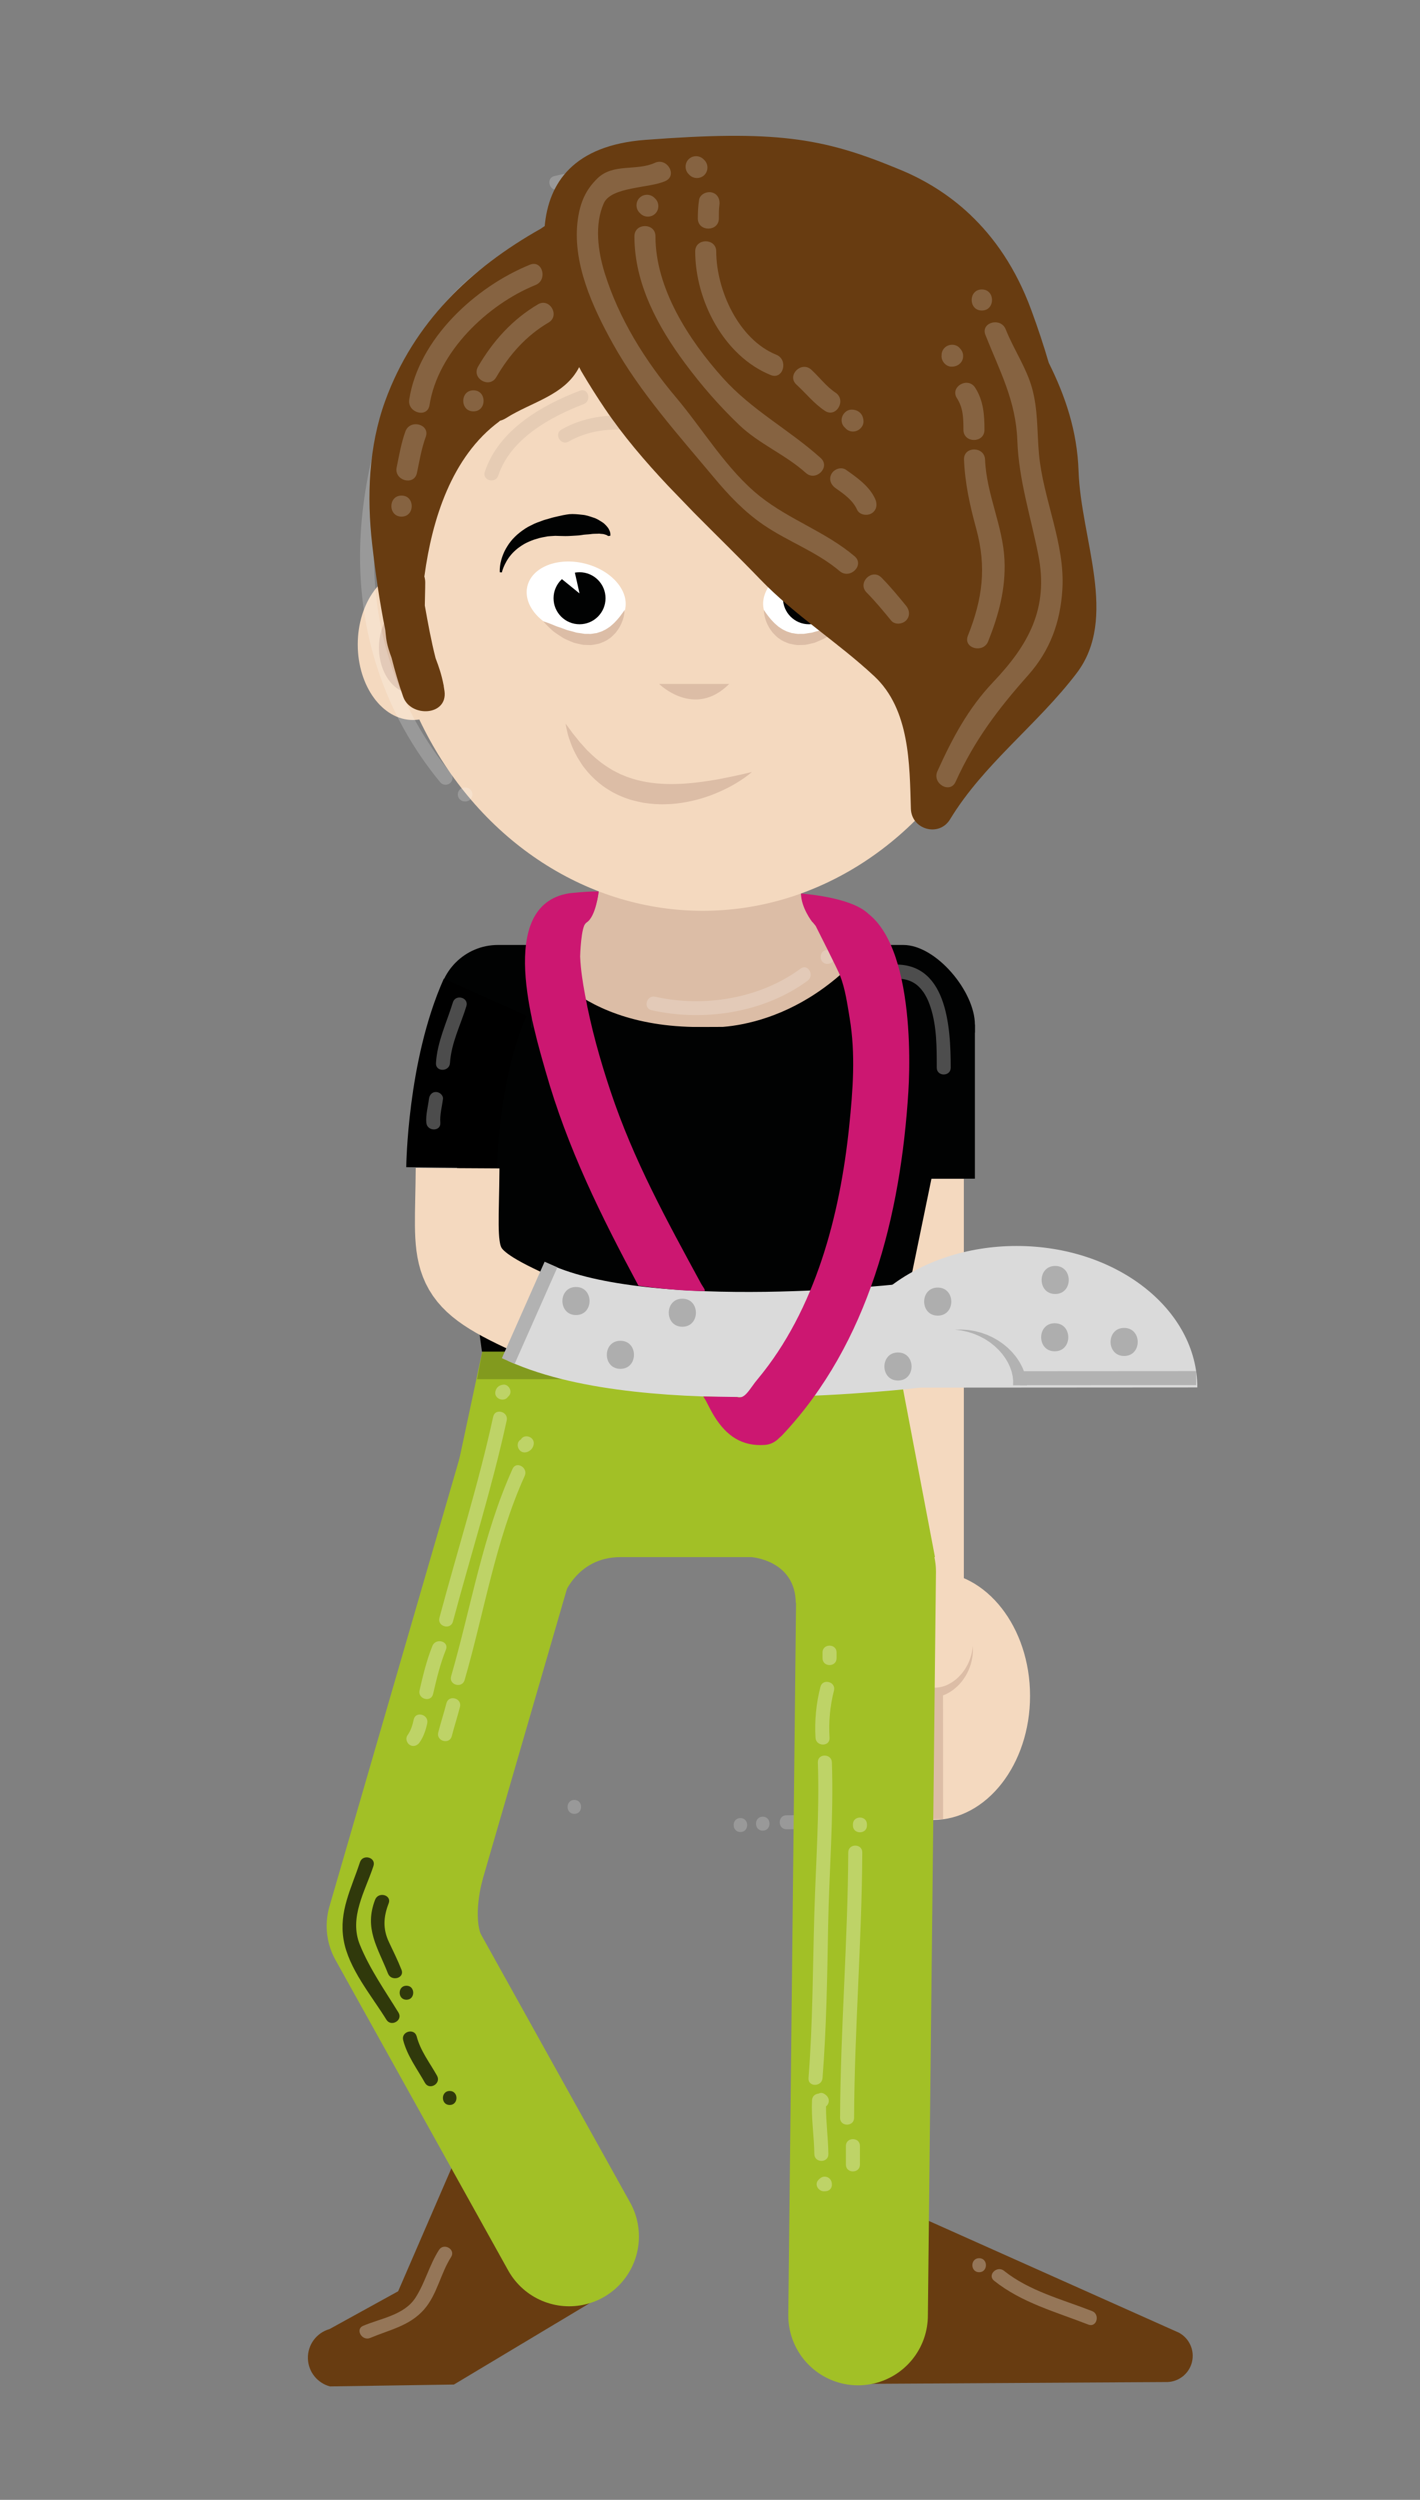
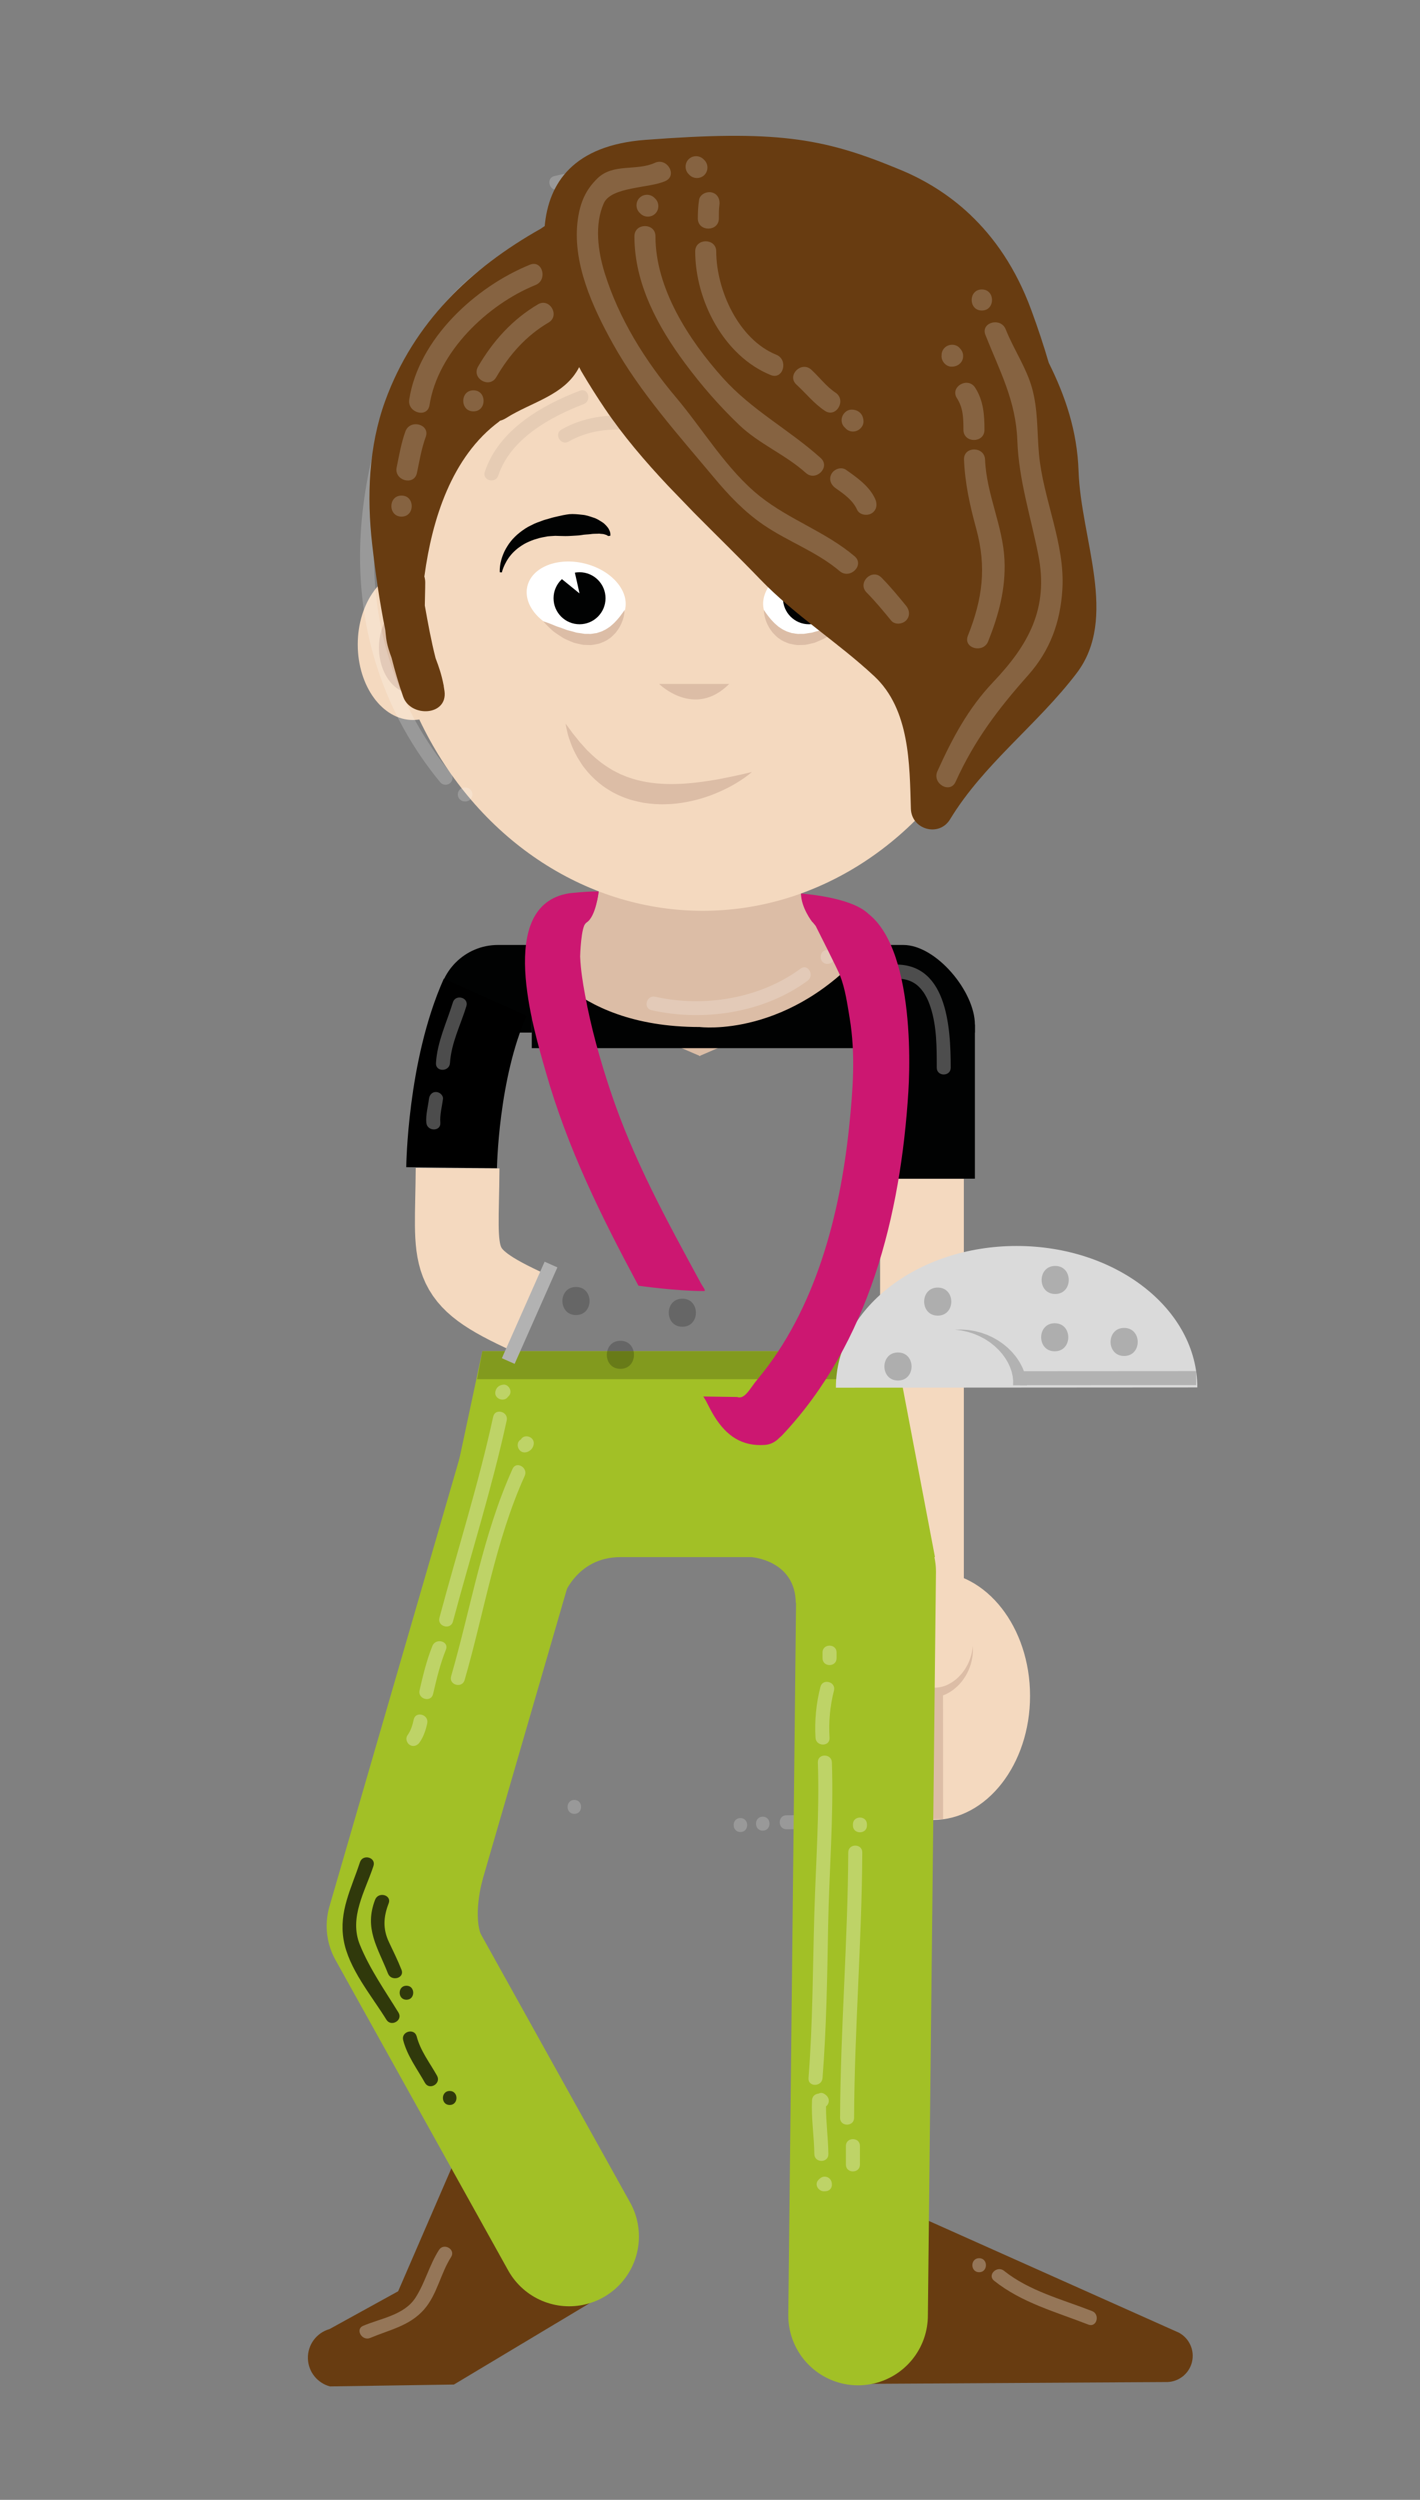
<svg xmlns="http://www.w3.org/2000/svg" version="1.1" x="0px" y="0px" width="202.49px" height="356.28px" viewBox="0 0 202.49 356.28" enable-background="new 0 0 202.49 356.28" xml:space="preserve">
  <rect x="0" y="0" width="202.49" height="356.28" fill="#808080" stroke="none" />
  <g id="BG">
</g>
  <g id="Ebene_3">
</g>
  <g id="Ebene_1">
    <g>
      <line fill="none" stroke="#F4D9BF" stroke-width="11.941" stroke-linejoin="round" stroke-miterlimit="10" x1="131.473" y1="168.014" x2="131.473" y2="225.561" />
      <path fill="#DCBDA6" d="M75.69,134.685c16.248-0.723,7.316-19.084,7.316-19.084h16.839v34.918L73.773,139.29L75.69,134.685z" />
      <path fill="#DCBDA6" d="M123.866,134.685c-16.247-0.723-7.318-19.084-7.318-19.084H99.709v34.918l26.071-11.229L123.866,134.685z" />
      <path fill="#F4D9BF" d="M149.265,91.852c0,5.944-3.523,10.762-7.863,10.762c-4.343,0-7.864-4.818-7.864-10.762    c0-5.945,3.521-10.763,7.864-10.763C145.741,81.089,149.265,85.907,149.265,91.852z" />
      <path fill="#DCBDA6" d="M146.242,92.289c0,3.614-2.143,6.544-4.78,6.544c-2.642,0-4.782-2.93-4.782-6.544    c0-3.613,2.141-6.543,4.782-6.543C144.1,85.745,146.242,88.675,146.242,92.289z" />
      <ellipse fill="#F4D9BF" cx="58.878" cy="91.852" rx="7.864" ry="10.762" />
      <ellipse fill="#DCBDA6" cx="58.818" cy="92.289" rx="4.78" ry="6.544" />
      <path fill="#683C11" d="M71.133,293.409l-14.357,33.144l-9.789,5.39c-1.83,0.515-3.142,2.226-3.08,4.212    c0.06,1.912,1.381,3.487,3.141,3.958l17.68-0.267l20.777-12.443L71.133,293.409z" />
      <path fill="#683C11" d="M131.666,316.178l36.429,16.27c1.483,0.788,2.298,2.509,1.874,4.21c-0.41,1.643-1.845,2.754-3.451,2.832    l-44.627,0.269L131.666,316.178z" />
      <polygon fill="#A2C026" points="133.326,221.92 62.519,221.92 68.782,192.56 127.742,192.56   " />
      <path opacity="0.2" fill-rule="evenodd" clip-rule="evenodd" fill="#010202" d="M90.707,199.52 M115.41,196.563h13.197    l-0.865-3.981H68.785l-0.748,3.981h17.176H115.41z M109.863,199.509" />
-       <polyline fill="#010202" points="137.317,146.2 127.742,192.637 68.723,192.637 62.475,146.531   " />
      <ellipse fill="#F4D9BF" cx="100.208" cy="78.397" rx="45.777" ry="51.413" />
      <ellipse transform="matrix(-0.238 0.971 -0.971 -0.238 184.452 25.789)" fill="#FFFFFF" cx="82.114" cy="85.217" rx="5.075" ry="7.165" />
      <circle fill="#010202" cx="82.642" cy="85.263" r="3.707" />
      <path fill="#F4D9BF" d="M98.438,84.54c0,0,1.217-5.28,2.531,0h1.561v-6.872h-5.504v6.872H98.438z" />
      <path fill="#F4D9BF" d="M95.531,97.493c0,0-0.629,2.929,2.688,2.929l-3.344,2.057l-2.428-2.986L95.531,97.493z" />
      <path fill="#F4D9BF" d="M104.213,97.493c0,0,0.631,2.929-2.687,2.929l3.343,2.057l2.428-2.986L104.213,97.493z" />
      <path fill="#FFFFFF" d="M81.912,81.332l0.729,3.247l-2.606-2.115C80.035,82.463,80.649,81.092,81.912,81.332z" />
      <g>
        <path fill="#010202" d="M71.268,81.564c0,0-0.028-0.323,0.035-0.867c0.061-0.548,0.248-1.331,0.68-2.208     c0.221-0.436,0.503-0.889,0.854-1.339c0.356-0.443,0.79-0.869,1.28-1.258c0.492-0.378,1.031-0.758,1.623-1.026     c0.581-0.319,1.205-0.514,1.828-0.747l0.943-0.269c0.183-0.049,0.259-0.092,0.529-0.145l0.438-0.101     c0.581-0.14,1.154-0.256,1.714-0.324c0.568-0.049,1.241,0.018,1.806,0.084c0.574,0.039,1.131,0.24,1.617,0.405     c0.479,0.136,0.941,0.448,1.304,0.681c0.365,0.237,0.655,0.604,0.84,0.855c0.175,0.323,0.271,0.555,0.274,0.761     c0.021,0.174-0.009,0.302-0.006,0.294l-0.295,0.04c-0.008-0.003-0.04-0.037-0.17-0.103c-0.096-0.068-0.305-0.119-0.494-0.175     c-0.105-0.024-0.255-0.024-0.381-0.038c-0.127-0.018-0.247-0.04-0.428-0.019c-0.338,0.019-0.639-0.01-1.067,0.063     c-0.407,0.053-0.811,0.041-1.272,0.132c-0.468,0.083-0.887,0.068-1.439,0.115c-0.562,0.042-1.146,0.037-1.742,0.012l-0.449-0.015     c-0.023-0.015-0.239,0.008-0.352,0.011c-0.274,0.01-0.548,0.041-0.825,0.06c-0.528,0.106-1.083,0.175-1.58,0.353     c-0.517,0.141-0.996,0.344-1.454,0.562c-0.455,0.224-0.859,0.5-1.236,0.781c-0.369,0.292-0.691,0.605-0.965,0.924     c-0.545,0.641-0.862,1.296-1.062,1.762c-0.195,0.476-0.25,0.758-0.25,0.758L71.268,81.564z" />
      </g>
      <path fill="#FFFFFF" d="M117.096,90.146c3.844-0.945,6.415-3.915,5.748-6.639c-0.67-2.721-4.327-4.163-8.172-3.218    c-3.84,0.943-6.414,3.916-5.745,6.637C109.596,89.648,113.253,91.089,117.096,90.146z" />
      <circle fill="#010202" cx="115.358" cy="85.263" r="3.708" />
      <path fill="#FFFFFF" d="M116.086,81.332l-0.201,2.64l2.076-1.508C117.961,82.463,117.35,81.091,116.086,81.332z" />
      <g>
        <path fill="#010202" d="M126.436,81.585c0,0-0.055-0.283-0.25-0.758c-0.2-0.466-0.518-1.121-1.062-1.762     c-0.273-0.319-0.596-0.633-0.965-0.925c-0.377-0.281-0.781-0.557-1.236-0.781c-0.458-0.218-0.938-0.421-1.454-0.562     c-0.497-0.178-1.052-0.246-1.579-0.353c-0.278-0.019-0.552-0.049-0.826-0.06c-0.111-0.002-0.328-0.025-0.352-0.011l-0.449,0.015     c-0.596,0.026-1.18,0.03-1.742-0.012c-0.553-0.047-0.972-0.032-1.439-0.115c-0.462-0.092-0.865-0.079-1.271-0.133     c-0.429-0.072-0.73-0.044-1.067-0.063c-0.181-0.021-0.301,0.001-0.428,0.019c-0.126,0.014-0.275,0.014-0.381,0.038     c-0.19,0.056-0.399,0.107-0.495,0.175c-0.129,0.066-0.162,0.099-0.168,0.103l-0.297-0.04c0.004,0.008-0.026-0.12-0.004-0.293     c0.003-0.206,0.099-0.438,0.272-0.761c0.185-0.25,0.476-0.618,0.841-0.855c0.361-0.233,0.824-0.545,1.303-0.681     c0.486-0.166,1.044-0.366,1.618-0.405c0.563-0.066,1.237-0.133,1.806-0.084c0.559,0.067,1.133,0.184,1.713,0.324l0.438,0.101     c0.271,0.053,0.347,0.096,0.529,0.145l0.943,0.269c0.623,0.233,1.248,0.428,1.828,0.747c0.592,0.269,1.131,0.649,1.623,1.027     c0.49,0.39,0.924,0.815,1.28,1.258c0.352,0.45,0.634,0.904,0.854,1.339c0.432,0.876,0.62,1.659,0.68,2.207     c0.064,0.544,0.036,0.867,0.036,0.867L126.436,81.585z" />
      </g>
      <g>
        <path fill="#DCBDA6" d="M107.212,110.028c0,0-0.372,0.348-1.097,0.855c-0.725,0.508-1.803,1.18-3.191,1.81     c-0.694,0.317-1.461,0.641-2.3,0.91c-0.835,0.282-1.743,0.511-2.698,0.699c-0.959,0.168-1.965,0.308-3.006,0.318     c-1.039,0.043-2.107-0.049-3.168-0.21c-1.057-0.196-2.111-0.465-3.096-0.889c-0.994-0.396-1.91-0.938-2.733-1.53     c-0.813-0.61-1.526-1.281-2.124-1.973c-0.282-0.361-0.578-0.691-0.814-1.045c-0.226-0.359-0.443-0.706-0.652-1.04     c-0.369-0.688-0.697-1.318-0.901-1.911c-0.213-0.588-0.408-1.089-0.497-1.529c-0.209-0.866-0.29-1.36-0.29-1.36     s0.325,0.401,0.825,1.103c0.23,0.361,0.605,0.743,0.951,1.214c0.172,0.237,0.384,0.467,0.61,0.705     c0.226,0.236,0.431,0.506,0.679,0.757c0.504,0.496,1.051,1.012,1.662,1.5c0.608,0.491,1.284,0.944,2.001,1.364     c0.366,0.196,0.745,0.383,1.124,0.572c0.402,0.144,0.781,0.345,1.198,0.47c0.817,0.287,1.678,0.5,2.556,0.649     c3.529,0.607,7.312,0.098,10.155-0.4c1.42-0.271,2.623-0.526,3.468-0.723C106.725,110.143,107.212,110.028,107.212,110.028z" />
      </g>
      <g>
        <path fill="#DCBDA6" d="M108.927,86.926c0,0,0.118,0.2,0.351,0.516c0.227,0.317,0.559,0.757,1,1.204     c0.207,0.236,0.48,0.433,0.73,0.667c0.289,0.185,0.569,0.405,0.9,0.542c0.307,0.188,0.673,0.249,1.012,0.379     c0.375,0.018,0.727,0.157,1.12,0.105l0.577-0.002c0.193-0.021,0.39-0.062,0.584-0.09c0.195-0.028,0.389-0.057,0.58-0.084     c0.192-0.055,0.381-0.109,0.567-0.163c0.373-0.109,0.753-0.169,1.091-0.32c0.341-0.135,0.675-0.245,0.988-0.346     c0.313-0.097,0.58-0.241,0.836-0.333c0.248-0.105,0.476-0.185,0.662-0.253c0.375-0.134,0.601-0.2,0.601-0.2     s-0.147,0.175-0.425,0.463c-0.141,0.142-0.31,0.319-0.516,0.508c-0.21,0.184-0.423,0.43-0.714,0.614     c-0.282,0.199-0.592,0.415-0.933,0.625c-0.326,0.234-0.723,0.402-1.133,0.578c-0.205,0.086-0.416,0.173-0.628,0.262     c-0.225,0.063-0.458,0.115-0.693,0.167c-0.236,0.047-0.47,0.116-0.716,0.143l-0.754,0.022c-0.5,0.043-1.014-0.121-1.503-0.209     c-0.472-0.194-0.948-0.357-1.327-0.659c-0.416-0.246-0.711-0.604-1.008-0.905c-0.258-0.337-0.492-0.657-0.644-0.985     c-0.343-0.633-0.479-1.211-0.548-1.611C108.916,87.159,108.927,86.926,108.927,86.926z" />
      </g>
      <g>
        <path fill="#DCBDA6" d="M89.066,86.926c0,0,0.011,0.233-0.06,0.634c-0.069,0.4-0.206,0.978-0.549,1.611     c-0.151,0.329-0.386,0.648-0.644,0.985c-0.297,0.301-0.593,0.659-1.008,0.905c-0.379,0.302-0.856,0.465-1.328,0.659     c-0.488,0.088-1.002,0.252-1.504,0.209l-0.754-0.022c-0.244-0.027-0.479-0.095-0.715-0.143c-0.234-0.052-0.469-0.104-0.693-0.167     c-0.213-0.089-0.422-0.176-0.629-0.262c-0.409-0.176-0.806-0.344-1.133-0.578c-0.34-0.21-0.65-0.426-0.932-0.625     c-0.291-0.185-0.504-0.43-0.714-0.614c-0.206-0.188-0.376-0.366-0.517-0.508c-0.277-0.289-0.424-0.463-0.424-0.463     s0.226,0.066,0.601,0.2c0.187,0.069,0.413,0.148,0.661,0.253c0.256,0.092,0.523,0.236,0.838,0.333     c0.312,0.102,0.646,0.211,0.987,0.346c0.338,0.151,0.718,0.211,1.091,0.32c0.186,0.054,0.375,0.108,0.566,0.163     c0.191,0.028,0.387,0.056,0.582,0.084c0.193,0.027,0.39,0.068,0.583,0.09l0.577,0.002c0.394,0.052,0.745-0.087,1.12-0.105     c0.339-0.13,0.706-0.191,1.012-0.379c0.332-0.137,0.611-0.356,0.901-0.542c0.25-0.233,0.523-0.43,0.73-0.667     c0.441-0.447,0.773-0.887,1-1.204C88.947,87.126,89.066,86.926,89.066,86.926z" />
      </g>
      <path fill="#010202" d="M71.014,134.675c-4.705,0-8.518,3.813-8.518,8.517v3.97H75.83v-12.487H71.014z" />
      <path fill="#010202" d="M128.8,134.675c4.702,0,10.218,6.648,10.218,11.351v1.136h-15.033v-12.487H128.8z" />
      <path fill="#010202" d="M75.83,134.675c0,0,5.007,11.697,23.947,11.697c0,0,12.969,1.686,24.207-11.697v14.709H75.83V134.675z" />
      <path fill="#F4D9BF" d="M133.02,224.002c7.65-0.005,13.857,7.912,13.864,17.681c0.005,9.773-6.191,17.695-13.842,17.699" />
      <g>
        <path fill="#DCBDA6" d="M138.721,234.577c0,0,0.004,0.151,0.012,0.416c0.004,0.132,0.012,0.292-0.007,0.478     c-0.019,0.184-0.013,0.4-0.058,0.625c-0.07,0.453-0.173,0.99-0.387,1.534c-0.199,0.549-0.484,1.116-0.853,1.634     c-0.357,0.526-0.798,1.004-1.275,1.388c-0.468,0.397-0.981,0.685-1.447,0.886c-0.468,0.198-0.894,0.3-1.194,0.348     c-0.306,0.039-0.48,0.061-0.48,0.061l-0.001-1.429c0,0,0.126,0.002,0.347,0.007c0.223-0.002,0.547-0.027,0.933-0.126     c0.77-0.185,1.788-0.732,2.562-1.584c0.399-0.413,0.736-0.891,0.997-1.373c0.275-0.477,0.448-0.968,0.58-1.394     c0.076-0.212,0.1-0.414,0.145-0.591c0.046-0.177,0.062-0.337,0.077-0.469C138.703,234.727,138.721,234.577,138.721,234.577z" />
      </g>
      <line fill="none" stroke="#DCBDA6" stroke-width="1.429" stroke-miterlimit="10" x1="133.759" y1="241.232" x2="133.771" y2="259.261" />
      <path fill="#DADADA" d="M119.197,197.775c-0.006-11.145,11.523-20.187,25.758-20.198c14.23-0.008,25.771,9.019,25.784,20.163" />
      <g>
        <path fill="#B2B2B2" d="M136.185,189.513c0,0,0.21-0.006,0.579-0.016c0.184-0.006,0.406-0.017,0.666,0.01     c0.256,0.026,0.558,0.018,0.871,0.081c0.314,0.057,0.665,0.09,1.02,0.196c0.361,0.083,0.736,0.194,1.116,0.342     c0.392,0.122,0.761,0.326,1.156,0.501c0.371,0.217,0.767,0.418,1.12,0.685c0.374,0.24,0.704,0.54,1.044,0.823     c0.309,0.314,0.633,0.612,0.89,0.953c0.283,0.321,0.502,0.676,0.723,1.008c0.191,0.348,0.383,0.679,0.512,1.008     c0.127,0.331,0.26,0.632,0.319,0.92c0.069,0.285,0.149,0.531,0.165,0.745c0.055,0.425,0.085,0.668,0.085,0.668l-1.99,0.001     c0,0,0.004-0.176,0.011-0.484c0.017-0.156-0.022-0.343-0.039-0.563c-0.008-0.222-0.08-0.463-0.137-0.735     c-0.06-0.271-0.175-0.555-0.285-0.86c-0.14-0.293-0.271-0.616-0.471-0.92c-0.172-0.321-0.414-0.614-0.64-0.929     c-0.259-0.287-0.509-0.598-0.811-0.86c-0.28-0.287-0.608-0.518-0.918-0.769c-0.335-0.21-0.65-0.454-0.995-0.619     c-0.332-0.191-0.668-0.347-0.998-0.476c-0.322-0.152-0.647-0.231-0.942-0.332c-0.296-0.107-0.576-0.138-0.823-0.202     c-0.246-0.063-0.47-0.086-0.652-0.107C136.394,189.539,136.185,189.513,136.185,189.513z" />
      </g>
      <line fill="none" stroke="#B2B2B2" stroke-width="1.99" stroke-miterlimit="10" x1="145.453" y1="196.423" x2="170.57" y2="196.407" />
      <path fill="none" stroke="#000000" stroke-width="12.937" stroke-linejoin="round" stroke-miterlimit="10" d="M69.195,142.121    c-4.631,10.335-4.797,24.304-4.797,24.304" />
      <path fill="#DCBDA6" d="M93.993,97.478c0,0,5.014,4.974,9.989,0" />
      <rect x="122.477" y="146.026" fill="#010202" width="16.541" height="21.96" />
      <g>
        <path fill="#DCBDA6" d="M125.697,57.19c0,0-1.736-0.505-4.309-1.043c-0.646-0.125-1.344-0.255-2.08-0.376     c-0.735-0.127-1.518-0.205-2.316-0.306c-1.606-0.143-3.317-0.232-5.002-0.083c-0.84,0.068-1.682,0.153-2.486,0.335     c-0.81,0.167-1.598,0.364-2.344,0.619c-0.74,0.264-1.447,0.551-2.104,0.868c-0.642,0.34-1.254,0.668-1.791,1.025     c-0.548,0.34-1.013,0.714-1.447,1.024c-0.397,0.349-0.783,0.626-1.066,0.889c-0.568,0.526-0.915,0.825-0.915,0.825     s0.208-0.395,0.613-1.081c0.206-0.34,0.497-0.724,0.831-1.172c0.361-0.419,0.756-0.924,1.275-1.381     c0.496-0.486,1.087-0.959,1.75-1.411c0.669-0.441,1.404-0.875,2.215-1.218c0.811-0.335,1.663-0.674,2.566-0.863     c0.896-0.225,1.824-0.348,2.752-0.442c0.93-0.05,1.859-0.061,2.768,0c0.91,0.034,1.791,0.198,2.638,0.337     c1.689,0.323,3.215,0.81,4.475,1.323C124.25,56.079,125.697,57.19,125.697,57.19z" />
      </g>
      <path fill="#F4D9BF" d="M81.435,56.342c-2.524,0.667-4.771,2.154-6.746,3.818c-1.053,0.887-2.062,1.907-2.904,3.041    c-1.667,1.675-3.179,3.791-2.787,6.108c0.213,1.264,2.132,0.727,1.919-0.529c-0.055-0.321-0.01-0.648,0.089-0.969    c0.382-0.012,0.757-0.223,0.907-0.69c0.292-0.921,0.764-1.767,1.33-2.552c0.599-0.61,1.244-1.177,1.883-1.72    c2.058-1.746,4.404-3.385,6.878-4.487c0.2-0.089,0.334-0.213,0.417-0.354C83.021,57.389,82.483,56.065,81.435,56.342z" />
      <path opacity="0.06" fill="#010202" d="M82.696,55.679c-5.536,2.117-11.588,5.62-13.566,11.574    c-0.405,1.223,1.517,1.742,1.921,0.53c1.73-5.217,7.346-8.34,12.175-10.186C84.412,57.145,83.896,55.22,82.696,55.679z" />
      <path opacity="0.06" fill="#010202" d="M91.717,55.282c-1.689-0.36-3.33-0.301-5.043-0.169c-1.269,0.099-1.278,2.09,0,1.99    c1.523-0.118,3.008-0.223,4.514,0.098C92.438,57.467,92.971,55.548,91.717,55.282z" />
-       <path opacity="0.06" fill="#010202" d="M95.339,57.261c-0.042-0.043-0.087-0.088-0.132-0.133c-0.384-0.383-1.024-0.383-1.406,0    c-0.385,0.384-0.385,1.025,0,1.408c0.043,0.044,0.086,0.088,0.131,0.132c0.385,0.384,1.024,0.384,1.407,0    C95.724,58.286,95.724,57.645,95.339,57.261z" />
      <path opacity="0.06" fill="#010202" d="M90.259,59.358c-3.503-0.406-7.104,0.097-10.189,1.86c-1.114,0.637-0.11,2.357,1.005,1.719    c2.799-1.6,6.02-1.956,9.185-1.589C91.531,61.497,91.517,59.505,90.259,59.358z" />
      <path opacity="0.2" fill="none" stroke="#FFFFFF" stroke-width="1.99" stroke-linecap="round" stroke-miterlimit="10" d="    M137.317,40.943c0,0,20.747,13.89,12.572,40.196" />
      <path opacity="0.2" fill="none" stroke="#FFFFFF" stroke-width="1.99" stroke-linecap="round" stroke-miterlimit="10" d="    M63.536,110.848c-6.927-8.397-15.059-23.902-9.168-46.877c8.128-31.711,31.511-33.736,41.859-27.168" />
      <path opacity="0.2" fill="none" stroke="#FFFFFF" stroke-width="1.99" stroke-linecap="round" stroke-miterlimit="10" d="    M104.703,44.483c0,0,35.611-9.634,37.519,31.247" />
      <path opacity="0.2" fill="#FFFFFF" d="M83.523,36.739c-2.292,0.716-4.581,1.421-6.787,2.385c-2.253,0.984-4.263,2.362-6.133,3.948    c-3.963,3.36-7.89,7.086-10.164,11.837c-0.551,1.152,1.165,2.162,1.719,1.005c2.164-4.519,5.856-8.013,9.609-11.227    c1.751-1.501,3.618-2.757,5.713-3.728c2.106-0.976,4.365-1.612,6.574-2.302C85.273,38.276,84.754,36.355,83.523,36.739z" />
      <path opacity="0.2" fill="#FFFFFF" d="M66.373,112.233h-0.1c-0.541,0-0.993,0.453-0.993,0.995c0,0.543,0.452,0.997,0.993,0.997    h0.1c0.545,0,0.996-0.453,0.996-0.997C67.369,112.686,66.918,112.233,66.373,112.233z" />
      <path opacity="0.2" fill="#FFFFFF" d="M60.664,57.844c-0.158-0.148-0.379-0.244-0.657-0.244c-0.429,0-0.716,0.223-0.856,0.519    c-0.041,0.064-0.076,0.134-0.105,0.212c-0.385,1.055-0.788,2.101-1.094,3.184c-0.349,1.238,1.573,1.763,1.92,0.529    c0.305-1.083,0.709-2.129,1.094-3.185C61.132,58.405,60.962,58.048,60.664,57.844z" />
      <path opacity="0.2" fill="#FFFFFF" d="M58.016,64.467c-0.541,0-0.996,0.452-0.996,0.995v0.1c0,0.542,0.455,0.995,0.996,0.995    c0.543,0,0.994-0.453,0.994-0.995v-0.1C59.01,64.919,58.559,64.467,58.016,64.467z" />
      <path opacity="0.2" fill="#FFFFFF" d="M87.072,36.404c-1.282,0-1.282,1.99,0,1.99C88.357,38.395,88.357,36.404,87.072,36.404z" />
      <path opacity="0.2" fill="#FFFFFF" d="M99.213,37.897h-0.1c-0.543,0-0.994,0.453-0.994,0.995c0,0.542,0.451,0.996,0.994,0.996h0.1    c0.545,0,0.996-0.453,0.996-0.996C100.209,38.35,99.758,37.897,99.213,37.897z" />
      <path opacity="0.2" fill="#FFFFFF" d="M84.286,24.562c-1.772-0.172-3.52,0.113-5.239,0.534c-1.248,0.303-0.717,2.222,0.53,1.918    c1.562-0.381,3.101-0.619,4.709-0.462C85.564,26.677,85.553,24.685,84.286,24.562z" />
      <path opacity="0.2" fill="#FFFFFF" d="M87.87,24.96c-1.284,0-1.284,1.991,0,1.991C89.152,26.951,89.152,24.96,87.87,24.96z" />
      <path opacity="0.2" fill="#FFFFFF" d="M101.402,44.465c-1.283,0-1.283,1.991,0,1.991    C102.688,46.456,102.688,44.465,101.402,44.465z" />
      <path opacity="0.2" fill="#FFFFFF" d="M134.307,37.734c-1.593-0.588-2.959-2.161-4.809-1.692    c-1.243,0.314-0.714,2.234,0.529,1.918c0.542-0.135,1.231,0.366,1.677,0.618c0.68,0.387,1.334,0.801,2.073,1.074    C134.983,40.099,135.5,38.175,134.307,37.734z" />
      <path opacity="0.2" fill="#FFFFFF" d="M126.181,34.514c-0.288,0-0.552,0.131-0.733,0.334c-0.023,0.019-0.049,0.036-0.068,0.056    c-0.367,0.369-0.402,1.044,0,1.407c0.167,0.152,0.283,0.227,0.5,0.297c0.178,0.047,0.354,0.047,0.529,0    c0.174-0.026,0.324-0.148,0.453-0.258c0.236-0.205,0.312-0.542,0.312-0.842C127.178,34.966,126.723,34.514,126.181,34.514z" />
      <path opacity="0.2" fill="#FFFFFF" d="M132.358,54.508c-1.299-1.537-2.735-2.91-4.36-4.098c-0.76-0.555-1.563-1.021-2.439-1.371    c-0.865-0.347-1.804-0.619-2.555-1.198c-1-0.775-2.42,0.623-1.406,1.407c1.467,1.135,3.295,1.502,4.843,2.5    c1.725,1.11,3.196,2.607,4.511,4.167C131.777,56.897,133.179,55.482,132.358,54.508z" />
      <path opacity="0.2" fill="#FFFFFF" d="M148.339,62.013c-0.747-2.247-1.466-4.526-2.532-6.646    c-1.059-2.097-2.684-3.857-3.938-5.832c-0.689-1.079-2.411-0.082-1.718,1.004c1.138,1.792,2.525,3.413,3.612,5.242    c1.231,2.075,1.898,4.485,2.654,6.761C146.822,63.754,148.742,63.234,148.339,62.013z" />
      <path opacity="0.2" fill="#FFFFFF" d="M147.777,64.964c-0.545,0-0.997,0.453-0.997,0.996v0.099c0,0.542,0.452,0.995,0.997,0.995    c0.541,0,0.994-0.453,0.994-0.995V65.96C148.771,65.417,148.318,64.964,147.777,64.964z" />
      <path opacity="0.2" fill="#FFFFFF" d="M114.169,138.043c-5.792,4.275-13.762,5.576-20.728,4.013    c-1.25-0.28-1.782,1.639-0.529,1.92c7.447,1.669,16.049,0.371,22.26-4.214C116.192,139.008,115.203,137.28,114.169,138.043z" />
      <path opacity="0.2" fill="#FFFFFF" d="M117.987,135.386c-1.282,0-1.282,1.991,0,1.991    C119.272,137.376,119.272,135.386,117.987,135.386z" />
      <path opacity="0.3" fill="#FFFFFF" d="M126.88,137.509c-1.27,0.117-1.278,2.107,0,1.99c1.317-0.122,2.708-0.015,3.795,0.827    c1.032,0.802,1.626,2.01,2.022,3.226c0.898,2.754,0.879,5.754,0.883,8.619c0,1.284,1.99,1.284,1.99,0    C135.566,146.297,135.055,136.758,126.88,137.509z" />
      <path opacity="0.2" fill="#FFFFFF" d="M124.689,258.515c-4.182,0.007-8.359,0.194-12.539,0.2c-1.283,0.002-1.283,1.993,0,1.991    c4.18-0.006,8.357-0.193,12.539-0.2C125.973,260.504,125.973,258.515,124.689,258.515z" />
      <path opacity="0.2" fill="#FFFFFF" d="M108.768,258.915c-1.285,0-1.285,1.991,0,1.991    C110.051,260.905,110.051,258.915,108.768,258.915z" />
      <path opacity="0.2" fill="#FFFFFF" d="M105.582,259.113c-1.283,0-1.283,1.99,0,1.99    C106.867,261.103,106.867,259.113,105.582,259.113z" />
      <path opacity="0.2" fill="#FFFFFF" d="M81.898,256.525c-1.282,0-1.282,1.99,0,1.99C83.184,258.515,83.184,256.525,81.898,256.525z    " />
      <path fill="#683C11" d="M153.799,67.099c-0.191-5.665-1.883-10.656-4.248-15.393c-0.706-2.418-1.543-4.951-2.524-7.607    c-2.164-5.856-5.227-10.233-8.698-13.513l0.005-0.004c-0.023-0.022-0.05-0.041-0.073-0.063c-2.803-2.632-5.869-4.541-8.955-5.925    c-0.144-0.066-0.292-0.128-0.438-0.192c-0.382-0.166-0.764-0.324-1.146-0.474c-10.489-4.312-17.242-5.396-35.719-3.991    c-10.222,0.777-13.768,6.122-14.33,12.287c-0.178,0.106-0.353,0.225-0.524,0.352c-10.097,5.674-18.189,13.481-22.22,24.559    c-2.367,6.508-2.631,13.658-1.855,20.465c0.449,3.944,1.037,8.112,1.869,12.197c0.041,0.391,0.075,0.781,0.127,1.172    c0.129,0.965,0.425,1.875,0.764,2.77c0.483,1.908,1.029,3.776,1.66,5.564c1.053,2.984,6.359,2.748,5.893-0.797    c-0.036-0.273-0.08-0.536-0.127-0.795c0.007,0,0.014-0.001,0.02-0.002c-0.014-0.04-0.025-0.081-0.039-0.121    c-0.256-1.362-0.655-2.554-1.131-3.792c-0.625-2.463-1.088-4.987-1.533-7.5c0.012-1.152,0.062-2.282,0.061-3.29    c-0.001-0.317-0.054-0.598-0.129-0.862c0.005-0.032,0.018-0.058,0.021-0.091c1.084-8.002,3.857-16.938,10.621-21.957    c0.055-0.04,0.093-0.087,0.144-0.129c0.281-0.078,0.567-0.187,0.856-0.371c3.676-2.332,8.384-3.231,10.438-7.274    c0.176,0.354,0.285,0.558,0.285,0.558c1.158,1.967,2.305,3.766,3.352,5.316c2.678,3.968,5.8,7.597,9.086,11.091l3.662,3.796    c3.139,3.17,6.341,6.277,9.41,9.462c5.029,5.22,11.061,8.954,16.29,13.834c5.057,4.719,5.036,12.504,5.214,18.876    c0.083,2.981,4.022,4.097,5.59,1.514c4.797-7.901,12.475-13.497,18.044-20.819C159.534,88.042,154.127,76.846,153.799,67.099z" />
      <path opacity="0.2" fill="#FFFFFF" d="M75.569,37.726C67.794,40.874,59.691,48.31,58.355,56.94    c-0.293,1.892,2.597,2.705,2.893,0.798c1.17-7.556,8.245-14.336,15.119-17.12C78.137,39.902,77.363,36.999,75.569,37.726z" />
      <path opacity="0.2" fill="#FFFFFF" d="M76.711,43.376c-3.652,2.151-6.416,5.229-8.538,8.872c-0.976,1.675,1.618,3.184,2.591,1.514    c1.871-3.211,4.238-5.896,7.462-7.795C79.891,44.986,78.382,42.393,76.711,43.376z" />
      <path opacity="0.2" fill="#FFFFFF" d="M121.861,79.278c-4.107-3.479-9.26-5.188-13.457-8.514    c-4.741-3.757-8.145-9.553-12.018-14.142c-4.392-5.203-8.129-11.191-10.16-17.713c-0.965-3.103-1.476-6.878-0.131-9.931    c1.057-2.397,6.529-2.136,8.796-3.178c1.757-0.808,0.231-3.393-1.514-2.591c-2.601,1.196-5.933,0.03-8.175,2.208    c-1.701,1.651-2.451,3.438-2.792,5.77c-0.899,6.154,2.109,12.633,5.012,17.845c3.826,6.872,9.354,13.007,14.374,19.014    c2.139,2.56,4.334,4.884,7.092,6.766c3.53,2.412,7.55,3.79,10.852,6.586C121.207,82.642,123.34,80.53,121.861,79.278z" />
      <path opacity="0.2" fill="#FFFFFF" d="M117.029,65.278c-4.572-4.106-9.791-6.776-13.979-11.446    c-4.82-5.375-9.596-12.731-9.582-20.161c0.003-1.935-2.997-1.935-3,0c-0.012,6.695,3.302,12.837,7.204,18.09    c2.356,3.171,4.875,6.069,7.735,8.804c2.838,2.715,6.578,4.21,9.5,6.833C116.342,68.688,118.471,66.573,117.029,65.278z" />
      <path opacity="0.2" fill="#FFFFFF" d="M110.7,50.559c-5.381-2.176-8.554-9.212-8.565-14.72c-0.004-1.935-3.004-1.935-3,0    c0.016,6.993,4.086,14.911,10.768,17.613C111.697,54.177,112.47,51.274,110.7,50.559z" />
      <path opacity="0.2" fill="#FFFFFF" d="M148.153,64.666c-0.286-3.192-0.122-6.307-1.004-9.417c-0.823-2.903-2.63-5.515-3.735-8.309    c-0.702-1.777-3.604-1.003-2.893,0.798c2.045,5.171,4.344,9.324,4.551,15.08c0.201,5.591,1.916,10.82,2.991,16.274    c1.505,7.635-1.396,12.809-6.448,18.129c-3.571,3.761-5.812,7.997-7.942,12.694c-0.792,1.748,1.792,3.274,2.591,1.515    c2.687-5.923,6.041-10.359,10.328-15.176c3.156-3.547,4.62-7.575,4.902-12.282C151.887,77.431,148.729,71.113,148.153,64.666z" />
      <path opacity="0.2" fill="#FFFFFF" d="M143.238,79.803c-0.221-4.855-2.577-9.366-2.77-14.298c-0.076-1.928-3.076-1.936-3,0    c0.133,3.405,0.846,6.562,1.74,9.844c1.504,5.518,0.891,10.034-1.188,15.257c-0.715,1.799,2.188,2.573,2.893,0.798    C142.428,87.599,143.424,83.914,143.238,79.803z" />
      <path opacity="0.2" fill="#FFFFFF" d="M129.195,86.32c-1.123-1.373-2.252-2.738-3.5-4c-1.361-1.377-3.482,0.745-2.121,2.121    c1.248,1.262,2.377,2.628,3.5,4c0.519,0.634,1.586,0.535,2.121,0C129.816,87.82,129.713,86.952,129.195,86.32z" />
      <path opacity="0.2" fill="#FFFFFF" d="M124.805,71.124c-0.819-1.82-2.579-3.053-4.163-4.164c-0.671-0.47-1.665-0.123-2.052,0.539    c-0.439,0.749-0.131,1.583,0.538,2.052c1.189,0.834,2.473,1.723,3.087,3.086c0.336,0.746,1.403,0.918,2.052,0.539    C125.027,72.73,125.141,71.869,124.805,71.124z" />
      <path opacity="0.2" fill="#FFFFFF" d="M119.142,55.96c-1.318-0.874-2.288-2.202-3.446-3.265c-1.422-1.306-3.549,0.811-2.121,2.121    c1.36,1.249,2.5,2.704,4.054,3.735C119.245,59.623,120.746,57.024,119.142,55.96z" />
      <path opacity="0.2" fill="#FFFFFF" d="M121.51,58.38c-0.817-0.043-1.5,0.715-1.5,1.5c0,0.459,0.203,0.843,0.516,1.11    c0.267,0.312,0.65,0.515,1.109,0.515c0.785,0,1.543-0.683,1.5-1.5C123.084,59.041,122.475,58.431,121.51,58.38z" />
      <path opacity="0.2" fill="#FFFFFF" d="M100.445,22.82c-0.041-0.042-0.083-0.083-0.125-0.125c-0.578-0.578-1.543-0.578-2.121,0    c-0.578,0.578-0.578,1.543,0,2.121c0.041,0.042,0.083,0.083,0.125,0.125c0.578,0.578,1.543,0.578,2.121,0    C101.023,24.363,101.023,23.397,100.445,22.82z" />
      <path opacity="0.2" fill="#FFFFFF" d="M93.445,28.32c-0.041-0.042-0.083-0.083-0.125-0.125c-0.578-0.578-1.543-0.578-2.121,0    c-0.578,0.578-0.578,1.543,0,2.121c0.041,0.042,0.083,0.083,0.125,0.125c0.578,0.578,1.543,0.578,2.121,0    C94.023,29.863,94.023,28.897,93.445,28.32z" />
      <path opacity="0.2" fill="#FFFFFF" d="M101.533,27.434c-0.718-0.198-1.721,0.238-1.845,1.047    c-0.136,0.885-0.179,1.755-0.179,2.649c-0.001,1.935,2.999,1.935,3,0c0-0.599-0.008-1.335,0.071-1.851    C102.705,28.472,102.39,27.669,101.533,27.434z" />
      <path opacity="0.2" fill="#FFFFFF" d="M139.055,55.249c-1.047-1.618-3.645-0.116-2.59,1.514c0.898,1.39,0.918,2.887,0.92,4.493    c0.002,1.935,3.002,1.935,3,0C140.383,59.134,140.238,57.077,139.055,55.249z" />
      <path opacity="0.2" fill="#FFFFFF" d="M140.01,41.255c-1.935,0-1.935,3,0,3S141.944,41.255,140.01,41.255z" />
      <path opacity="0.2" fill="#FFFFFF" d="M136.82,49.57c-0.562-0.594-1.555-0.566-2.121,0c-0.302,0.301-0.439,0.694-0.43,1.085    c-0.002,0.034-0.01,0.065-0.01,0.101c0,0.783,0.683,1.545,1.5,1.5l0.084-0.004c0.815-0.045,1.5-0.648,1.5-1.5    C137.344,50.269,137.143,49.91,136.82,49.57z" />
      <path opacity="0.2" fill="#FFFFFF" d="M67.51,55.63c-1.935,0-1.935,3,0,3S69.444,55.63,67.51,55.63z" />
      <path opacity="0.2" fill="#FFFFFF" d="M57.813,61.481c-0.608,1.661-0.889,3.4-1.25,5.125c-0.396,1.888,2.495,2.69,2.893,0.798    c0.362-1.725,0.642-3.465,1.25-5.125C61.373,60.458,58.474,59.681,57.813,61.481z" />
      <path opacity="0.2" fill="#FFFFFF" d="M57.26,70.63c-1.935,0-1.935,3,0,3S59.194,70.63,57.26,70.63z" />
-       <path fill="none" stroke="#DADADA" stroke-width="15" stroke-linejoin="round" stroke-miterlimit="10" d="M75.547,187.122    c16.926,7.706,54.732,3.202,54.732,3.202" />
      <path fill="none" stroke="#F4D9BF" stroke-width="11.941" stroke-linejoin="round" stroke-miterlimit="10" d="M65.252,166.486    c-0.082,13.51-1.704,15.173,10.295,20.636" />
      <line fill="none" stroke="#B2B2B2" stroke-width="1.99" stroke-miterlimit="10" x1="78.572" y1="180.222" x2="72.476" y2="193.976" />
      <path fill="#CC1771" d="M116.32,131.972c0.134,0.282,3.115,6.147,3.473,7.069c0.737,1.895,1.03,4.035,1.363,6.029    c0.863,5.16,0.475,10.271-0.071,15.531c-1.307,12.569-4.788,26.03-13.027,35.933c-1.079,1.242-1.813,2.985-2.954,2.566    l-4.812-0.071c0.124,0.225,0.27,0.419,0.388,0.648c0.392,0.759,0.768,1.523,1.224,2.248c1.706,2.706,3.884,4.248,7.195,4.004    c0.807-0.06,1.503-0.45,2.042-1.015c0.146-0.12,0.29-0.248,0.432-0.398c12.358-13.136,16.859-31.343,17.959-48.94    c0.431-6.896,0.344-26.78-10.035-26.827c-1.889-0.009-3.177,1.07-3.79,2.437" />
      <path fill="#CC1771" d="M100.399,184.002c0.344,0-0.218-0.673-0.403-1.016c-4.97-9.153-9.639-17.603-12.94-27.479    c-1.502-4.492-2.78-9.07-3.632-13.731c-0.328-1.799-0.609-3.484-0.697-5.444c0,0,0.104-4.383,0.869-4.826    c1.401-0.81,1.775-4.458,1.775-4.458c-1.554-0.04-4.227,0.267-4.227,0.267c-10.486,1.677-5.062,19.305-3.35,25.34    c3.137,11.039,7.92,20.655,13.246,30.583C91.041,183.238,96.289,184.002,100.399,184.002z" />
      <path fill="#CC1771" d="M114.225,127.354c0,0,7.071,0.449,9.574,2.862l-7.955,1.205    C115.844,131.422,114.225,129.371,114.225,127.354z" />
      <path opacity="0.2" fill="#010202" d="M82.135,183.422c-2.58,0-2.58,4,0,4S84.715,183.422,82.135,183.422z" />
      <path opacity="0.2" fill="#010202" d="M88.469,191.089c-2.58,0-2.58,4,0,4C91.048,195.089,91.048,191.089,88.469,191.089z" />
      <path opacity="0.2" fill="#010202" d="M97.301,185.089c-2.579,0-2.579,4,0,4C99.881,189.089,99.881,185.089,97.301,185.089z" />
      <path opacity="0.2" fill="#010202" d="M128.051,192.755c-2.579,0-2.579,4,0,4C130.631,196.755,130.631,192.755,128.051,192.755z" />
      <path opacity="0.2" fill="#010202" d="M133.719,183.505c-2.58,0-2.58,4,0,4C136.298,187.505,136.298,183.505,133.719,183.505z" />
      <path opacity="0.2" fill="#010202" d="M150.469,180.422c-2.58,0-2.58,4,0,4C153.048,184.422,153.048,180.422,150.469,180.422z" />
      <path opacity="0.2" fill="#010202" d="M160.301,189.255c-2.579,0-2.579,4,0,4C162.881,193.255,162.881,189.255,160.301,189.255z" />
      <path opacity="0.2" fill="#010202" d="M150.402,188.589c-2.58,0-2.58,4,0,4C152.981,192.589,152.981,188.589,150.402,188.589z" />
      <line fill="none" stroke="#A2C026" stroke-width="19.902" stroke-linecap="round" stroke-miterlimit="10" x1="122.361" y1="330.005" x2="123.516" y2="224.008" />
      <polyline fill="none" stroke="#A2C026" stroke-width="19.902" stroke-linecap="round" stroke-linejoin="round" stroke-miterlimit="10" points="    75.388,209.552 56.533,274.493 81.16,318.741   " />
      <path fill="#A2C026" d="M80.2,227.839c0,0,1.852-5.918,8.269-5.918l-7.531-4.165l-2.969,7.805L80.2,227.839z" />
      <path fill="#A2C026" d="M107.135,221.92c0,0,6.342,0.417,6.342,6.626l3.824-9.625L107.135,221.92z" />
      <path fill="#A2C026" d="M68.847,267.755c0,0-1.622,5.583,0,8.583l-3.712-3.417L68.847,267.755z" />
      <path opacity="0.3" fill="#FFFFFF" d="M63.167,156.63c0.068-0.542-0.507-1-1-1c-0.597,0-0.933,0.459-1,1    c-0.142,1.131-0.468,2.225-0.375,3.375c0.103,1.276,2.104,1.287,2,0C62.7,158.865,63.025,157.755,63.167,156.63z" />
      <path opacity="0.3" fill="#FFFFFF" d="M70.328,201.907c-2.106,9.673-5.115,19.107-7.667,28.667    c-0.333,1.248,1.597,1.776,1.929,0.531c2.553-9.559,5.561-18.993,7.666-28.667C72.529,201.181,70.602,200.646,70.328,201.907z" />
      <path opacity="0.3" fill="#FFFFFF" d="M61.661,234.573c-0.825,2.049-1.337,4.186-1.833,6.333    c-0.291,1.255,1.638,1.788,1.928,0.531c0.496-2.147,1.009-4.284,1.834-6.333C64.072,233.908,62.137,233.393,61.661,234.573z" />
      <path opacity="0.3" fill="#FFFFFF" d="M58.994,245.073c-0.169,0.808-0.415,1.584-0.898,2.261c-0.318,0.444-0.08,1.112,0.357,1.368    c0.504,0.295,1.053,0.084,1.369-0.358c0.572-0.802,0.9-1.782,1.101-2.739C61.186,244.346,59.258,243.811,58.994,245.073z" />
      <path opacity="0.3" fill="#FFFFFF" d="M73.096,209.334c-4.271,9.448-5.906,19.671-8.768,29.573    c-0.359,1.242,1.57,1.768,1.928,0.531c2.811-9.722,4.373-19.817,8.566-29.094C75.349,209.178,73.625,208.161,73.096,209.334z" />
-       <path opacity="0.3" fill="#FFFFFF" d="M63.661,242.74c-0.358,1.397-0.81,2.769-1.167,4.167c-0.32,1.25,1.609,1.78,1.929,0.531    c0.358-1.397,0.81-2.769,1.167-4.167C65.91,242.021,63.98,241.491,63.661,242.74z" />
      <path opacity="0.3" fill="#FFFFFF" d="M74.277,205.156c-0.898,0.489-0.373,2.084,0.78,1.814c0.519-0.121,0.911-0.514,1.032-1.032    C76.36,204.785,74.768,204.26,74.277,205.156z" />
      <path opacity="0.3" fill="#FFFFFF" d="M72.792,198.339c0-0.504-0.456-1.054-1-1c-0.559,0.056-0.979,0.34-1.131,0.901    c-0.304,1.124,1.224,1.651,1.776,0.836C72.648,198.903,72.792,198.659,72.792,198.339z" />
      <path opacity="0.3" fill="#FFFFFF" d="M62.596,320.667c-1.379,2.151-1.973,4.679-3.363,6.823    c-1.596,2.458-4.938,2.923-7.445,3.985c-1.184,0.501-0.164,2.224,1.01,1.727c2.756-1.167,5.588-1.694,7.658-4.036    c1.875-2.124,2.359-5.135,3.867-7.489C65.021,320.587,63.289,319.585,62.596,320.667z" />
      <path opacity="0.3" fill="#FFFFFF" d="M118.625,251.172c-0.044-1.286-2.044-1.291-2,0c0.248,7.177-0.291,14.329-0.5,21.5    c-0.227,7.843-0.221,15.672-0.833,23.5c-0.101,1.287,1.899,1.277,2,0c0.562-7.171,0.668-14.353,0.795-21.542    C118.225,266.806,118.895,259.002,118.625,251.172z" />
      <path opacity="0.3" fill="#FFFFFF" d="M116.994,240.407c-0.604,2.346-0.853,4.848-0.702,7.266c0.079,1.281,2.08,1.289,2,0    c-0.14-2.251,0.067-4.549,0.632-6.734C119.246,239.688,117.316,239.159,116.994,240.407z" />
      <path opacity="0.3" fill="#FFFFFF" d="M117.292,235.505v0.833c0,1.29,2,1.29,2,0v-0.833    C119.292,234.216,117.292,234.216,117.292,235.505z" />
      <path opacity="0.3" fill="#FFFFFF" d="M117.79,300.201c0.497-0.368,0.577-1.174-0.062-1.651c-0.032-0.024-0.065-0.049-0.098-0.074    c-0.324-0.242-0.645-0.238-0.899-0.095c-0.508,0.046-0.911,0.379-0.939,0.958c-0.124,2.564,0.3,5.105,0.333,7.667    c0.018,1.289,2.018,1.291,2,0C118.096,304.731,117.778,302.473,117.79,300.201z" />
      <path opacity="0.3" fill="#FFFFFF" d="M118.469,310.709c-0.268-0.458-0.908-0.65-1.369-0.359c-0.127,0.081-0.24,0.176-0.348,0.281    c-0.759,0.738,0.056,1.8,0.883,1.671c0.506,0.008,1.009-0.311,0.99-0.964C118.619,311.108,118.587,310.913,118.469,310.709z" />
      <path opacity="0.3" fill="#FFFFFF" d="M120.959,264.005c-0.057,12.622-1.111,25.212-1.167,37.833c-0.006,1.29,1.994,1.29,2,0    c0.056-12.622,1.11-25.212,1.167-37.833C122.965,262.715,120.965,262.716,120.959,264.005z" />
      <path opacity="0.3" fill="#FFFFFF" d="M120.625,305.839v2.667c0,1.29,2,1.29,2,0v-2.667    C122.625,304.549,120.625,304.549,120.625,305.839z" />
      <path opacity="0.3" fill="#FFFFFF" d="M121.625,260.005v0.167c0,1.29,2,1.29,2,0v-0.167    C123.625,258.716,121.625,258.716,121.625,260.005z" />
      <path opacity="0.3" fill="#FFFFFF" d="M155.725,329.375c-4.252-1.665-8.934-2.842-12.559-5.743    c-0.996-0.797-2.421,0.608-1.414,1.414c3.924,3.141,8.835,4.454,13.441,6.257C156.396,331.774,156.912,329.839,155.725,329.375z" />
      <path opacity="0.3" fill="#FFFFFF" d="M139.625,321.839c-1.289,0-1.289,2,0,2C140.915,323.839,140.915,321.839,139.625,321.839z" />
      <path opacity="0.7" d="M56.822,286.834c-1.948-3.16-4.084-6.19-5.496-9.645c-1.594-3.899,0.746-7.641,1.93-11.251    c0.404-1.229-1.527-1.751-1.928-0.531c-1.238,3.772-3.012,6.986-2.334,11.031c0.688,4.106,3.982,7.97,6.102,11.406    C55.771,288.939,57.501,287.935,56.822,286.834z" />
      <path opacity="0.7" d="M57.256,280.74c-0.533-1.353-1.178-2.646-1.797-3.96c-0.891-1.893-0.781-3.586-0.036-5.509    c0.467-1.204-1.468-1.721-1.929-0.531c-1.594,4.111,0.354,6.776,1.834,10.531C55.795,282.457,57.73,281.941,57.256,280.74z" />
      <path opacity="0.7" d="M62.322,295.834c-1.031-1.839-2.362-3.523-2.899-5.594c-0.323-1.248-2.253-0.718-1.929,0.531    c0.584,2.25,1.982,4.076,3.102,6.073C61.226,297.969,62.953,296.96,62.322,295.834z" />
      <path opacity="0.7" d="M57.959,283.005c-1.29,0-1.29,2,0,2C59.248,285.005,59.248,283.005,57.959,283.005z" />
      <path opacity="0.7" d="M64.125,298.005c-1.289,0-1.289,2,0,2C65.415,300.005,65.415,298.005,64.125,298.005z" />
      <path opacity="0.3" fill="#FFFFFF" d="M64.578,142.865c-0.892,2.906-2.217,5.56-2.411,8.641c-0.081,1.289,1.919,1.281,2,0    c0.181-2.874,1.508-5.398,2.339-8.109C66.885,142.16,64.955,141.635,64.578,142.865z" />
    </g>
  </g>
</svg>